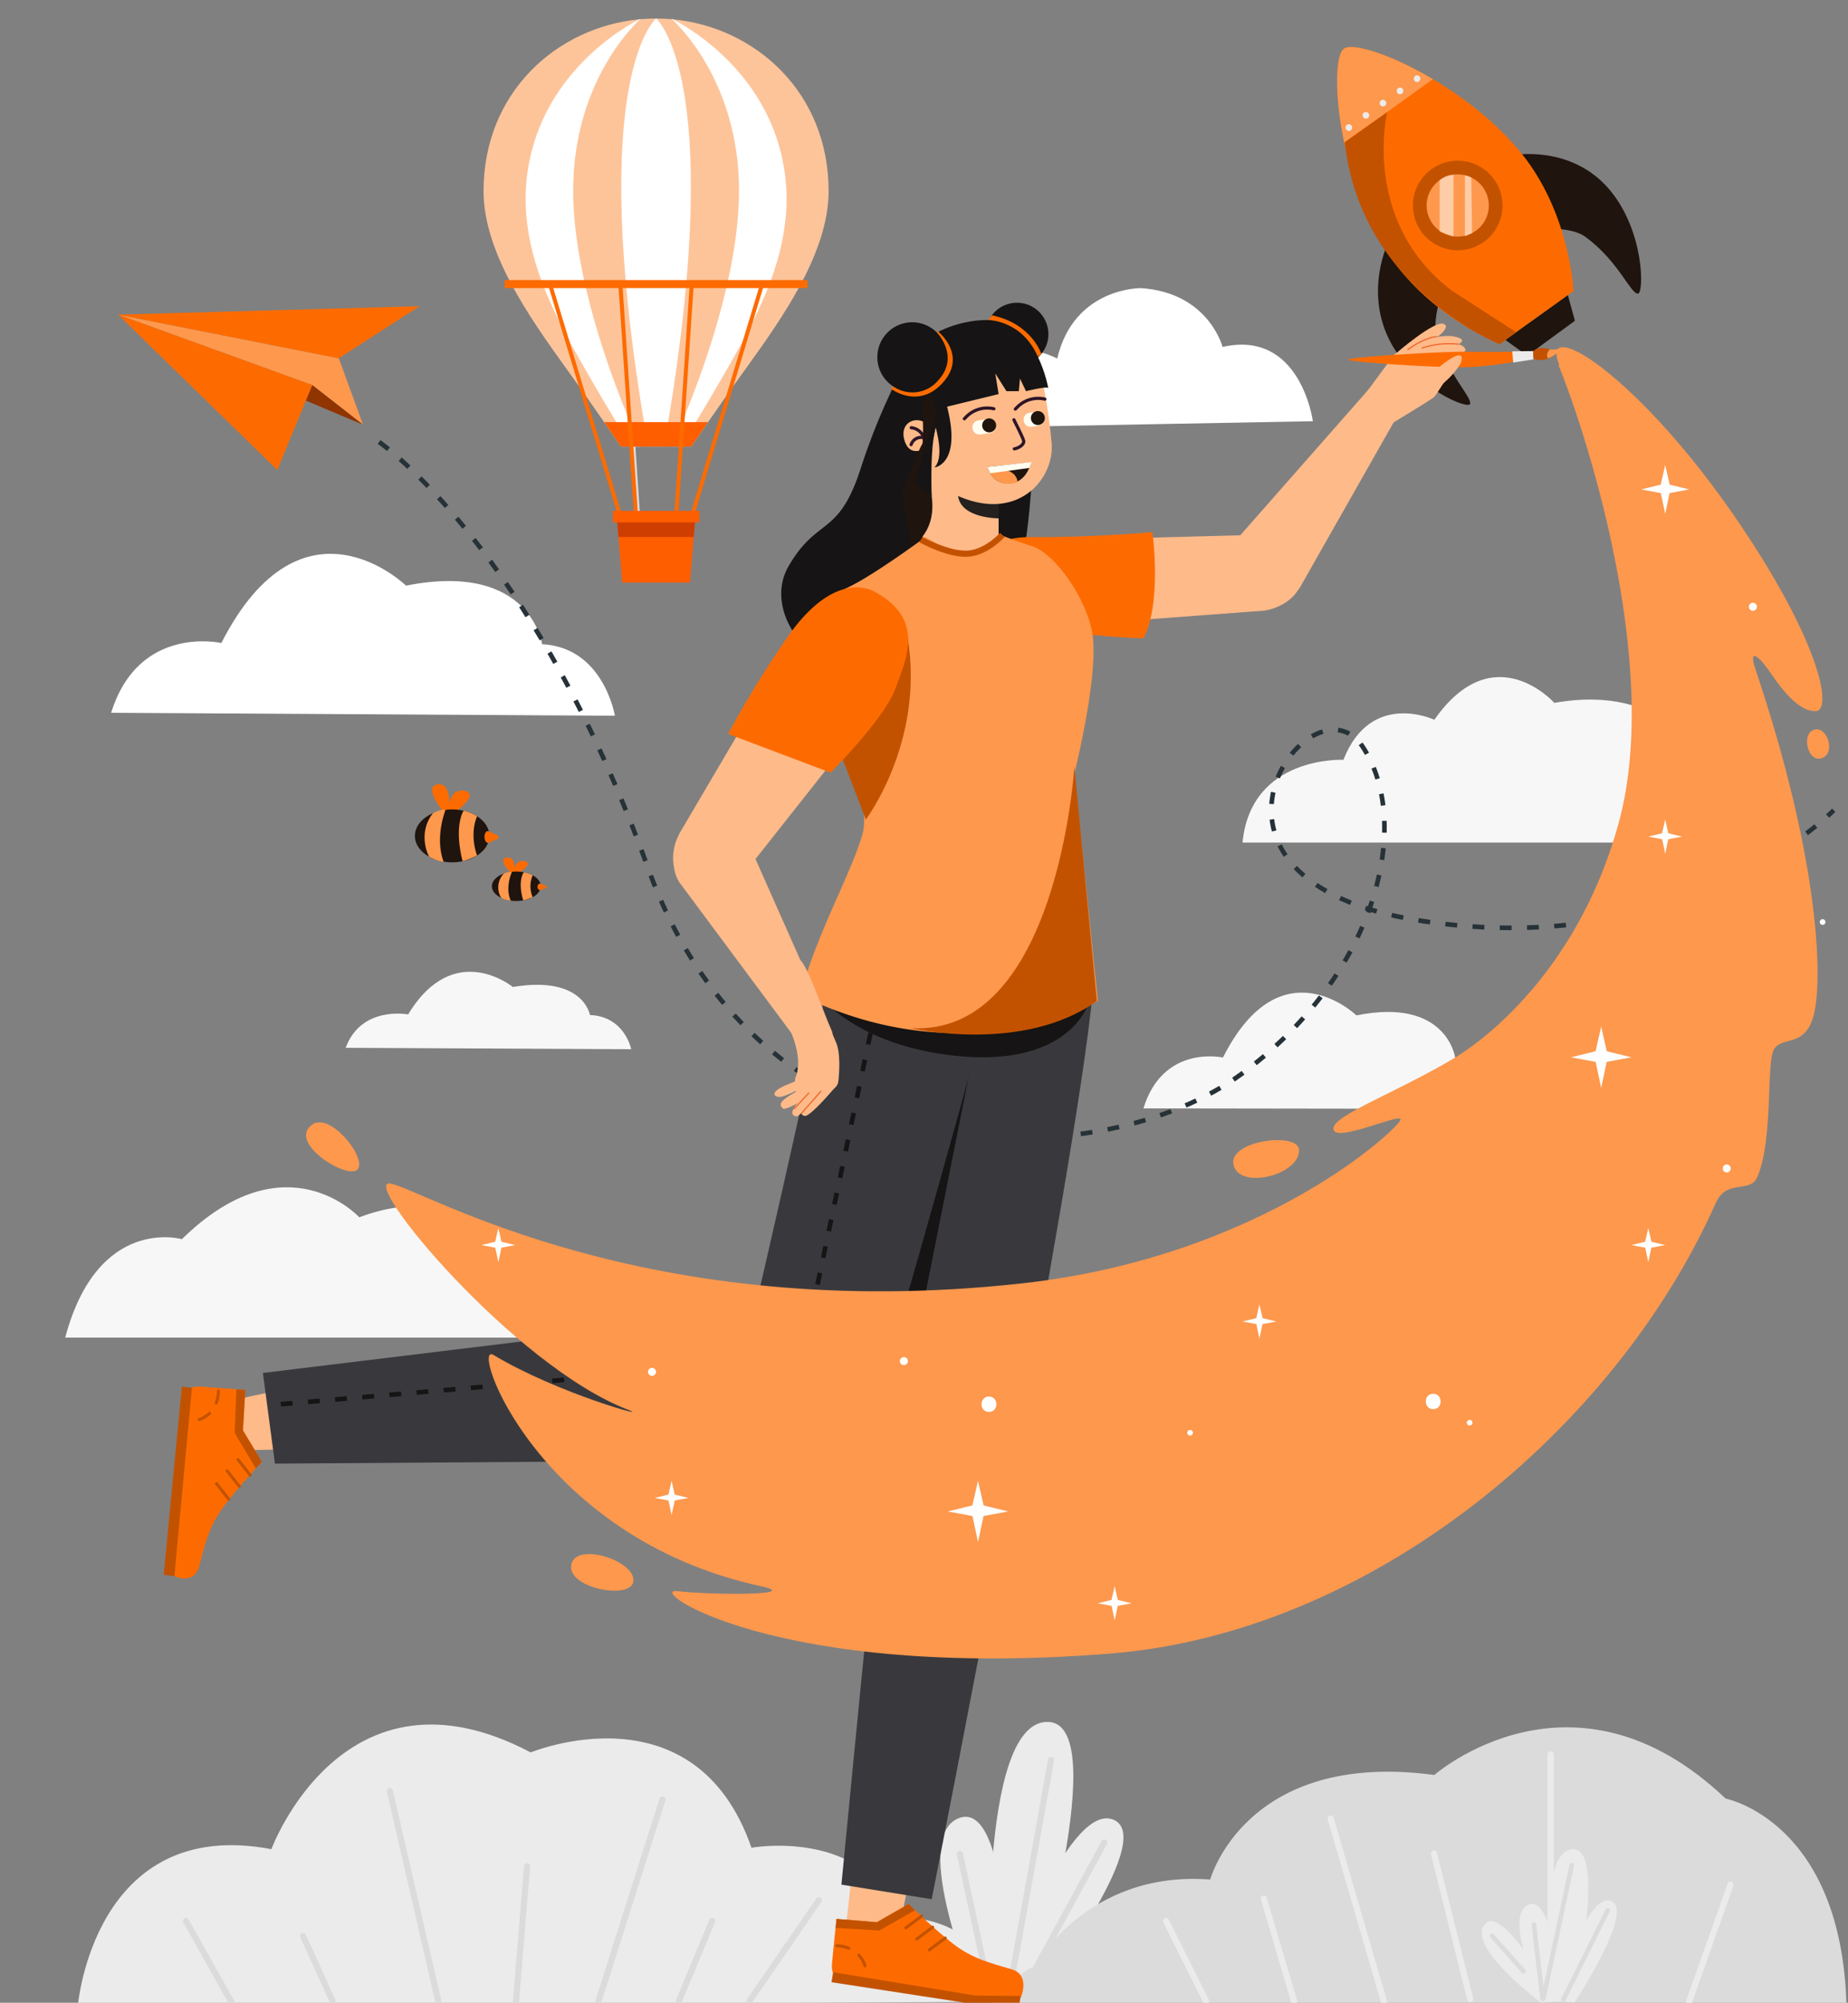
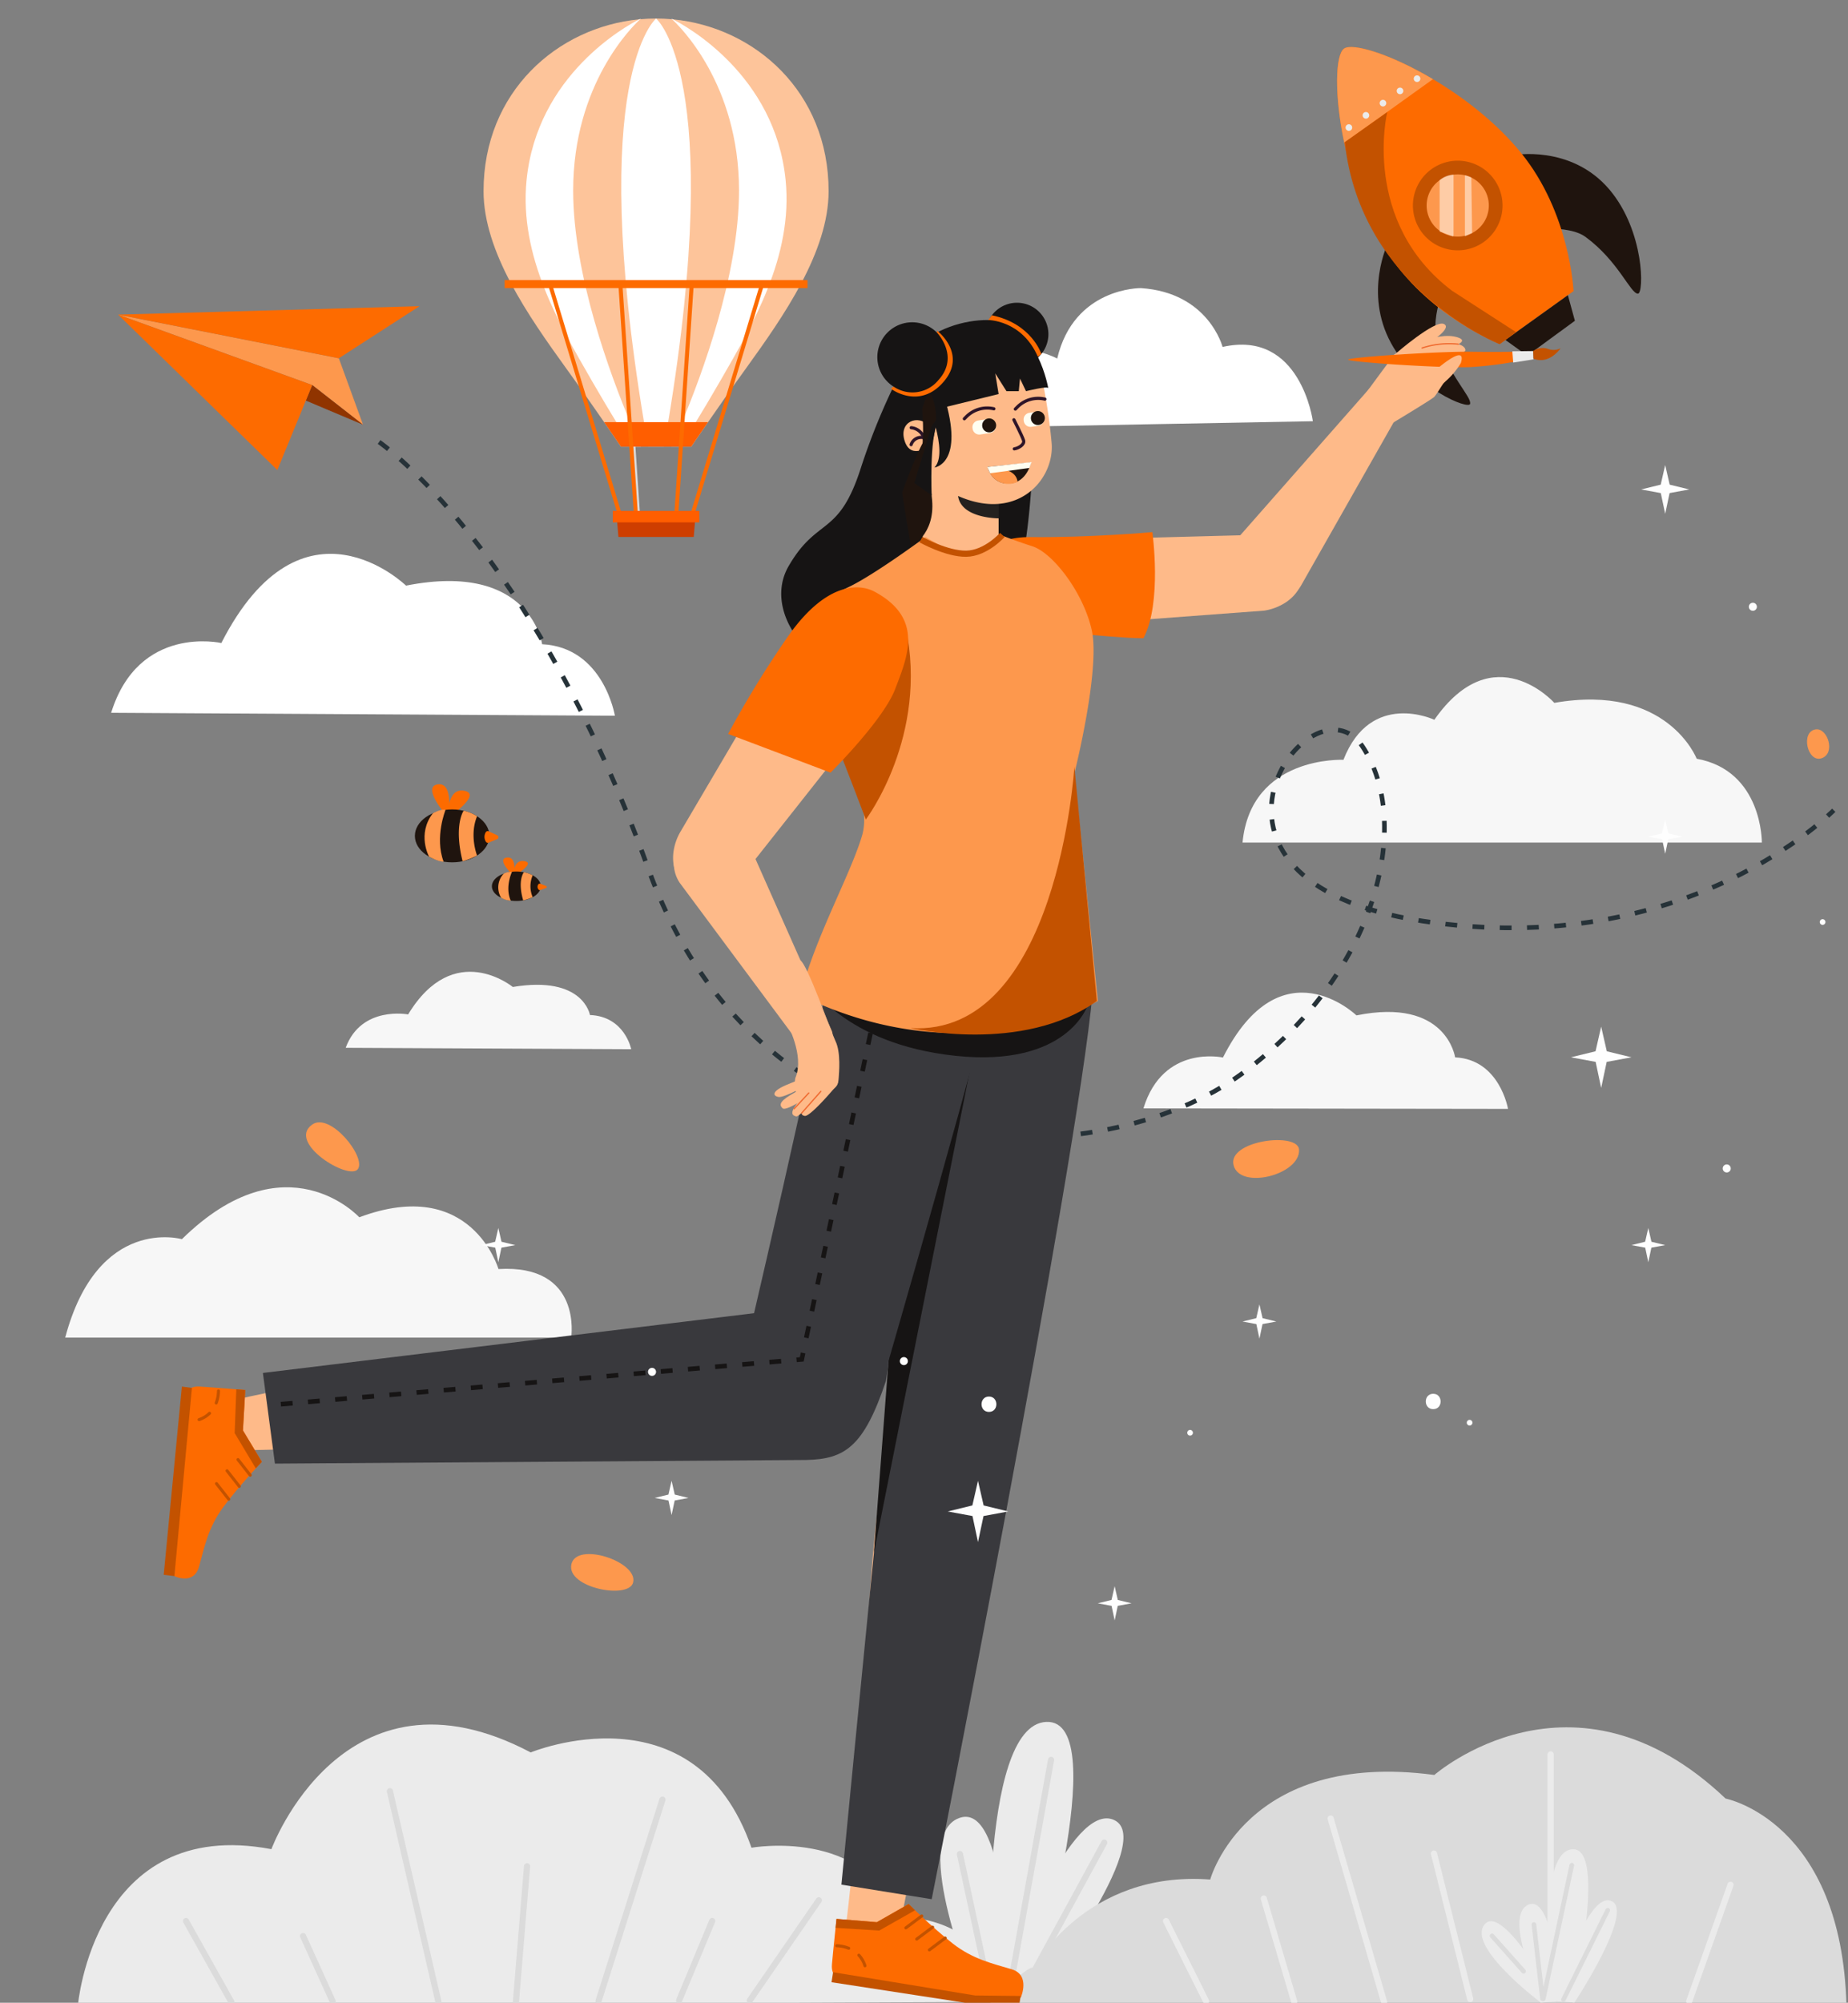
<svg xmlns="http://www.w3.org/2000/svg" width="599" height="649" viewBox="0 0 599 649">
  <rect x="0" y="0" width="599" height="649" fill="#808080" stroke="none" />
  <defs>
    <clipPath id="clip-path">
      <rect id="Rectangle_11219" data-name="Rectangle 11219" width="599" height="649" transform="translate(-13310 11551)" fill="#452727" />
    </clipPath>
    <clipPath id="clip-path-2">
      <rect id="Rectangle_9860" data-name="Rectangle 9860" width="594.096" height="650.248" fill="none" />
    </clipPath>
    <clipPath id="clip-path-5">
      <rect id="Rectangle_9849" data-name="Rectangle 9849" width="594.096" height="645.73" fill="none" />
    </clipPath>
    <clipPath id="clip-path-7">
      <rect id="Rectangle_9850" data-name="Rectangle 9850" width="4.51" height="19.966" fill="none" />
    </clipPath>
    <clipPath id="clip-path-8">
      <rect id="Rectangle_9851" data-name="Rectangle 9851" width="2.328" height="19.779" fill="none" />
    </clipPath>
  </defs>
  <g id="Mask_Group_12081" data-name="Mask Group 12081" transform="translate(13310 -11551)" clip-path="url(#clip-path)">
    <g id="Group_15988" data-name="Group 15988" transform="translate(-13295.048 11550.752)">
      <g id="Group_14818" data-name="Group 14818" clip-path="url(#clip-path-2)">
        <g id="Group_14805" data-name="Group 14805">
          <g id="Group_14804" data-name="Group 14804" clip-path="url(#clip-path-2)">
            <path id="Path_26289" data-name="Path 26289" d="M9.6,613.682s5.2-61.677,62.746-50.773c0,0,23.331-63.381,84.053-31.35,0,0,53.177-22,71.554,30.88,0,0,36.831-6.576,47.246,22.388,0,0,31.561-1.053,31.3,27.571Z" transform="translate(0.672 36.566)" fill="#ebebeb" />
            <path id="Path_26290" data-name="Path 26290" d="M282.321,608.34s-21.654-51.447-5.357-57.473,16.095,57.395,16.095,57.395Z" transform="translate(18.957 38.522)" fill="#ebebeb" />
            <path id="Path_26291" data-name="Path 26291" d="M286.046,610.3s-4.183-87.579,18.134-88.575-4.974,89.313-4.974,89.313l-7.251-.348Z" transform="translate(19.996 36.51)" fill="#ebebeb" />
            <path id="Path_26292" data-name="Path 26292" d="M292.4,598.352S311.868,544.9,325.809,551.5s-25.84,57.876-25.84,57.876l-8.1-3.376Z" transform="translate(20.425 38.555)" fill="#ebebeb" />
            <line id="Line_1720" data-name="Line 1720" x1="9.855" y1="45.767" transform="translate(296.188 601.039)" fill="none" stroke="#dbdbdb" stroke-linecap="round" stroke-miterlimit="10" stroke-width="2" />
            <line id="Line_1721" data-name="Line 1721" y1="76.652" x2="13.786" transform="translate(311.95 570.545)" fill="none" stroke="#dbdbdb" stroke-linecap="round" stroke-miterlimit="10" stroke-width="2" />
            <line id="Line_1722" data-name="Line 1722" y1="49.712" x2="27.099" transform="translate(315.881 597.34)" fill="none" stroke="#dbdbdb" stroke-linecap="round" stroke-miterlimit="10" stroke-width="2" />
            <path id="Path_26293" data-name="Path 26293" d="M300,601.352S316.84,569.62,357.3,572.688c0,0,11.472-42.063,72.651-33.885,0,0,44.93-39.379,94.4,7.646,0,0,37.691,7.245,39.19,67.261l-278.741.082s13.7-13.938,15.2-12.44" transform="translate(20.016 36.625)" fill="#dbdbdb" />
            <path id="Path_26294" data-name="Path 26294" d="M453.884,608.389s-13.253-27.444-4.724-31.265,10.469,30.991,10.469,30.991Z" transform="translate(31.232 40.367)" fill="#ebebeb" />
            <path id="Path_26295" data-name="Path 26295" d="M454.04,608.458s-24.16-18.092-18.235-25.319,23.312,24.981,23.312,24.981Z" transform="translate(30.432 40.734)" fill="#ebebeb" />
            <path id="Path_26296" data-name="Path 26296" d="M455.84,609.474s-5.066-47.931,6.847-49.179.221,49.17.221,49.17l-3.893.039Z" transform="translate(31.825 39.208)" fill="#ebebeb" />
            <path id="Path_26297" data-name="Path 26297" d="M458.959,602.745s8.695-29.947,16.37-26.763-11.963,32.9-11.963,32.9l-5.836-.421Z" transform="translate(32.018 40.291)" fill="#ebebeb" />
            <line id="Line_1723" data-name="Line 1723" x1="14.679" y1="26.177" transform="translate(45.33 622.758)" fill="none" stroke="#dbdbdb" stroke-linecap="round" stroke-miterlimit="10" stroke-width="2" />
            <line id="Line_1724" data-name="Line 1724" x1="15.684" y1="68.061" transform="translate(111.429 580.689)" fill="none" stroke="#dbdbdb" stroke-linecap="round" stroke-miterlimit="10" stroke-width="2" />
            <line id="Line_1725" data-name="Line 1725" y1="65.229" x2="20.697" transform="translate(179.069 583.414)" fill="none" stroke="#dbdbdb" stroke-linecap="round" stroke-miterlimit="10" stroke-width="2" />
            <line id="Line_1726" data-name="Line 1726" y1="32.455" x2="22.37" transform="translate(228.092 616.035)" fill="none" stroke="#dbdbdb" stroke-linecap="round" stroke-miterlimit="10" stroke-width="2" />
            <line id="Line_1727" data-name="Line 1727" x1="12.963" y1="25.952" transform="translate(363.002 622.758)" fill="none" stroke="#ebebeb" stroke-linecap="round" stroke-miterlimit="10" stroke-width="2" />
            <line id="Line_1728" data-name="Line 1728" y1="43.834" x2="3.595" transform="translate(152.287 605.024)" fill="none" stroke="#dbdbdb" stroke-linecap="round" stroke-miterlimit="10" stroke-width="2" />
            <line id="Line_1729" data-name="Line 1729" x1="9.572" y1="21.104" transform="translate(83.284 627.637)" fill="none" stroke="#dbdbdb" stroke-linecap="round" stroke-miterlimit="10" stroke-width="2" />
            <line id="Line_1730" data-name="Line 1730" y1="25.749" x2="10.722" transform="translate(205.171 622.758)" fill="none" stroke="#dbdbdb" stroke-linecap="round" stroke-miterlimit="10" stroke-width="2" />
            <line id="Line_1731" data-name="Line 1731" x1="17.312" y1="59.453" transform="translate(416.364 589.548)" fill="none" stroke="#ebebeb" stroke-linecap="round" stroke-miterlimit="10" stroke-width="2" />
            <line id="Line_1732" data-name="Line 1732" y1="79.171" transform="translate(487.665 568.762)" fill="none" stroke="#ebebeb" stroke-linecap="round" stroke-miterlimit="10" stroke-width="2" />
            <line id="Line_1733" data-name="Line 1733" y1="37.705" x2="13.372" transform="translate(532.595 611.016)" fill="none" stroke="#ebebeb" stroke-linecap="round" stroke-miterlimit="10" stroke-width="2" />
            <line id="Line_1734" data-name="Line 1734" x1="11.742" y1="47.148" transform="translate(449.845 600.893)" fill="none" stroke="#ebebeb" stroke-linecap="round" stroke-miterlimit="10" stroke-width="2" />
            <line id="Line_1735" data-name="Line 1735" x1="9.838" y1="33.379" transform="translate(394.691 615.469)" fill="none" stroke="#ebebeb" stroke-linecap="round" stroke-miterlimit="10" stroke-width="2" />
            <path id="Path_26298" data-name="Path 26298" d="M450.7,584.35l2.776,23.982a.145.145,0,0,0,.286.014l9.22-43.226" transform="translate(31.54 39.547)" fill="none" stroke="#dbdbdb" stroke-linecap="round" stroke-miterlimit="10" stroke-width="1.5" />
            <line id="Line_1736" data-name="Line 1736" x1="14.355" y2="28.954" transform="translate(491.81 619.275)" fill="none" stroke="#dbdbdb" stroke-linecap="round" stroke-miterlimit="10" stroke-width="1.5" />
            <line id="Line_1737" data-name="Line 1737" x2="10.208" y2="11.484" transform="translate(468.682 627.573)" fill="none" stroke="#dbdbdb" stroke-linecap="round" stroke-miterlimit="10" stroke-width="1.5" />
          </g>
        </g>
        <g id="Group_14807" data-name="Group 14807">
          <g id="Group_14806" data-name="Group 14806" clip-path="url(#clip-path-2)">
            <path id="Path_26299" data-name="Path 26299" d="M172.152,234.762s-3.632-22.174-23.588-23.172c0,0-3.675-27-44.112-18.989h0s-33.61-32.785-59.869,18.6c0,0-26.783-6.166-35.71,22.609Z" transform="translate(12.203 -2.577)" fill="#fff" />
            <path id="Path_26300" data-name="Path 26300" d="M530.764,258.917s.255-23.292-21.127-27.169c0,0-9.474-24.527-46.14-18.1,0,0-19.651-22.048-38.892,5.478,0,0-20.6-9.746-29.464,12.978,0,0-29.984-1.468-32.711,26.815Z" transform="translate(25.363 14.366)" fill="#f7f7f7" />
            <path id="Path_26301" data-name="Path 26301" d="M438.43,354.521s-2.7-16.037-17.145-16.694c0,0-2.748-19.529-31.987-13.6h0s-24.43-23.619-43.267,13.653c0,0-19.4-4.376-25.772,16.478Z" transform="translate(35.417 5.064)" fill="#f7f7f7" />
            <path id="Path_26302" data-name="Path 26302" d="M183.29,319.635s-2.059-10.606-13.369-11.082c0,0-2.083-12.915-25-9.082h0s-19.051-15.679-33.934,8.895c0,0-15.18-2.949-20.241,10.813Z" transform="translate(6.35 20.612)" fill="#f7f7f7" />
            <path id="Path_26303" data-name="Path 26303" d="M88,121.345l.508-1q-1.339-.677-2.7-1.339l-.492,1.013q1.353.656,2.685,1.33" transform="translate(5.971 8.328)" fill="#263238" />
            <path id="Path_26304" data-name="Path 26304" d="M93.348,109.66l7.842,21.532L84.731,118.339,21.806,95.518Z" transform="translate(1.526 6.684)" fill="#fd984d" />
            <path id="Path_26305" data-name="Path 26305" d="M78.64,121.862,97.211,129.7l-16.46-12.854Z" transform="translate(5.503 8.177)" fill="#903400" />
            <path id="Path_26306" data-name="Path 26306" d="M84.729,118.338,21.8,95.517l51.612,50.366Z" transform="translate(1.526 6.684)" fill="#fd6b00" />
            <path id="Path_26307" data-name="Path 26307" d="M93.348,109.843,119.5,92.96,21.806,95.7Z" transform="translate(1.526 6.505)" fill="#fd6b00" />
            <path id="Path_26308" data-name="Path 26308" d="M100.862,134.092s49.6,33.98,87.2,138.141,147.879,99.2,192.2,66.753,55.775-81.663,39.313-106.3-66.515,43.472,19.337,56.616,133.457-35.873,133.457-35.873" transform="translate(7.058 9.384)" fill="none" stroke="#263238" stroke-miterlimit="10" stroke-width="1.5" stroke-dasharray="3.83 5" />
            <path id="Path_26309" data-name="Path 26309" d="M270.146,130.886l125.722-2.343s-3.959-29.817-29.267-24.065c0,0-4.528-17.644-26.5-19.065,0,0-21.659-.3-27.1,22.823,0,0-19.1-10.3-26.243,7.942,0,0-18.579-2.119-16.607,14.708" transform="translate(14.726 8.199)" fill="#fff" />
            <path id="Path_26310" data-name="Path 26310" d="M22.968,408.519H169.787s3.731-23.838-23.573-22.212c0,0-8.739-30.4-45.111-16.774,0,0-23.764-26.027-57.5,7.091,0,0-27.261-7.834-37.825,31.9Z" transform="translate(0.404 25.18)" fill="#f7f7f7" />
            <path id="Path_26311" data-name="Path 26311" d="M291.206,162.243s-3.2,5.516-11.569,6.085a17.416,17.416,0,0,1-13.534-5.435" transform="translate(18.622 11.354)" fill="none" stroke="#c35200" stroke-miterlimit="10" stroke-width="2" />
            <path id="Path_26312" data-name="Path 26312" d="M278.308,127.71s1.842-4.73,9.458-3.257" transform="translate(19.476 8.689)" fill="none" stroke="#1f140e" stroke-linecap="round" stroke-miterlimit="10" stroke-width="1.027" />
            <path id="Path_26313" data-name="Path 26313" d="M265.708,137.425a2.546,2.546,0,1,1-2.547-2.547,2.546,2.546,0,0,1,2.547,2.547" transform="translate(18.238 9.439)" fill="#c35200" />
            <path id="Path_26314" data-name="Path 26314" d="M263.695,137a1.42,1.42,0,1,1-1.42-1.42,1.42,1.42,0,0,1,1.42,1.42" transform="translate(18.255 9.488)" fill="#fd984d" />
          </g>
        </g>
        <g id="Group_14809" data-name="Group 14809" transform="translate(0 -0.001)">
          <g id="Group_14808" data-name="Group 14808" clip-path="url(#clip-path-5)">
            <path id="Path_26315" data-name="Path 26315" d="M443.976,47.4c.381-.258,19.285-3.661,31.682,11.006,11.4,13.485,11.22,33.714,9.228,33.727-2.441.017-6.3-10.57-17.029-18.424-3.8-2.784-11.081-2.624-11.081-2.624Z" transform="translate(31.07 3.281)" fill="#1f140e" />
            <path id="Path_26316" data-name="Path 26316" d="M406.976,73.41c-.317.266-8.186,16.577.717,32.887,8.188,15,25.078,21.55,25.62,19.714.664-2.245-7.122-9.324-10.8-21.828-1.3-4.435.77-11.1.77-11.1Z" transform="translate(28.235 5.138)" fill="#1f140e" />
            <path id="Path_26317" data-name="Path 26317" d="M443.793,110.72l23.923-17.142s-1.069-25.325-17.121-44.945c-8.02-9.787-18.551-17.885-28.445-23.742C408.5,16.792,396.087,13.007,393.306,15s-3.186,14.966.085,30.5c2.375,11.241,6.657,23.819,13.346,34.557,13.419,21.507,37.057,30.66,37.057,30.66" transform="translate(27.368 1.014)" fill="#fd6b00" />
            <path id="Path_26318" data-name="Path 26318" d="M449.147,109.228l-7.084-5.083,20.256-14.515,2.269,8.293Z" transform="translate(30.936 6.273)" fill="#1f140e" />
            <path id="Path_26319" data-name="Path 26319" d="M416.766,71.883a14.525,14.525,0,1,0,3.346-20.268A14.524,14.524,0,0,0,416.766,71.883Z" transform="translate(28.975 3.423)" fill="#c35200" />
            <path id="Path_26320" data-name="Path 26320" d="M420.094,69a10.076,10.076,0,1,0,2.321-14.06A10.077,10.077,0,0,0,420.094,69h0" transform="translate(29.266 3.714)" fill="#fd984d" />
            <path id="Path_26321" data-name="Path 26321" d="M393.39,45.5,422.148,24.89c-13.648-8.1-26.063-11.883-28.842-9.89s-3.186,14.966.085,30.5" transform="translate(27.368 1.014)" fill="#fd984d" />
            <path id="Path_26322" data-name="Path 26322" d="M414.5,24.758a1.07,1.07,0,1,0,.246-1.493,1.069,1.069,0,0,0-.246,1.493" transform="translate(28.993 1.615)" fill="#ebebeb" />
            <path id="Path_26323" data-name="Path 26323" d="M409.338,28.459a1.07,1.07,0,1,0,.246-1.493,1.069,1.069,0,0,0-.246,1.493" transform="translate(28.632 1.874)" fill="#ebebeb" />
            <path id="Path_26324" data-name="Path 26324" d="M404.174,32.158a1.07,1.07,0,1,0,.246-1.493,1.069,1.069,0,0,0-.246,1.493" transform="translate(28.27 2.133)" fill="#ebebeb" />
            <path id="Path_26325" data-name="Path 26325" d="M399.011,35.858a1.07,1.07,0,1,0,.246-1.493,1.069,1.069,0,0,0-.246,1.493" transform="translate(27.909 2.392)" fill="#ebebeb" />
            <path id="Path_26326" data-name="Path 26326" d="M393.848,39.557a1.07,1.07,0,1,0,.247-1.494,1.069,1.069,0,0,0-.247,1.494" transform="translate(27.548 2.651)" fill="#ebebeb" />
          </g>
        </g>
        <g id="Group_14817" data-name="Group 14817">
          <g id="Group_14816" data-name="Group 14816" clip-path="url(#clip-path-2)">
            <g id="Group_14812" data-name="Group 14812" transform="translate(451.682 56.86)" opacity="0.5">
              <g id="Group_14811" data-name="Group 14811">
                <g id="Group_14810" data-name="Group 14810" clip-path="url(#clip-path-7)">
                  <path id="Path_26327" data-name="Path 26327" d="M422.14,54.935V71.4a.235.235,0,0,0,.155.221l4.037,1.468a.236.236,0,0,0,.317-.221V53.141a7.091,7.091,0,0,0-4.509,1.794" transform="translate(-422.14 -53.141)" fill="#fff" />
                </g>
              </g>
            </g>
            <g id="Group_14815" data-name="Group 14815" transform="translate(459.873 57.047)" opacity="0.5">
              <g id="Group_14814" data-name="Group 14814">
                <g id="Group_14813" data-name="Group 14813" clip-path="url(#clip-path-8)">
                  <path id="Path_26328" data-name="Path 26328" d="M429.8,53.316V73.095l2.328-1.055-.249-17.992a9.874,9.874,0,0,0-2.079-.732" transform="translate(-429.796 -53.316)" fill="#fff" />
                </g>
              </g>
            </g>
            <path id="Path_26329" data-name="Path 26329" d="M304.952,102.1A10.181,10.181,0,1,1,294.771,91.92,10.181,10.181,0,0,1,304.952,102.1" transform="translate(19.916 6.433)" fill="#161414" />
            <path id="Path_26330" data-name="Path 26330" d="M268.452,106.228a4.224,4.224,0,0,0-4.366,2.12,209.754,209.754,0,0,0-15.631,36.237c-7.206,22.435-14.084,15.557-23.419,31.77s9.733,42.205,47.771,39.444,31.113-103.9,31.113-103.9Z" transform="translate(15.584 7.43)" fill="#161414" />
            <path id="Path_26331" data-name="Path 26331" d="M242.441,603.572c-1.483,12.058,16.992,3.257,16.992,3.257s51.776-265.88,56.958-295.362c7.091-40.345-41.121-48.273-45.195,2.2-1.623,20.125-6.661,70.417-12.13,123.617-12.047,38.789-8.824,102.881-16.625,166.289" transform="translate(16.96 19.488)" fill="#feba89" />
            <path id="Path_26332" data-name="Path 26332" d="M57.445,442.218l.208-16.576s118.047-26.1,162.975-23.13c62.047-9.764,54.835,39.482,4.221,37.992s-167.4,1.714-167.4,1.714" transform="translate(4.02 28.078)" fill="#feba89" />
            <path id="Path_26333" data-name="Path 26333" d="M290.154,152.31v21.046s-1.214,6.393-9.72,6.393-14.91-10.656-14.91-10.656V142.986c0-8.259,24.63-14.52,24.63,9.324" transform="translate(18.581 9.488)" fill="#feba89" />
            <path id="Path_26334" data-name="Path 26334" d="M289.462,152.372v5.361s-12.84.083-13.254-7.827a67.035,67.035,0,0,1,13.254,2.466" transform="translate(19.329 10.49)" fill="#24211f" />
            <path id="Path_26335" data-name="Path 26335" d="M303.065,110.817a180.928,180.928,0,0,1,4.334,26.4c.859,12.406-12.853,27.465-34.707,14.684-5.4-3.088-6.028,5.115-6.828.406-.78-4.6.029-29.689-.844-35.5-.792-5.266,1.765-17.269,16.707-18.994,14.11-1.631,20.087,7.892,21.338,12.995" transform="translate(18.537 6.833)" fill="#feba89" />
            <path id="Path_26336" data-name="Path 26336" d="M293.307,136.791c1.371-.207,3.382-1.423,3.007-2.707s-3.144-6.721-3.144-6.721" transform="translate(20.516 8.913)" fill="none" stroke="#2e1528" stroke-linecap="round" stroke-miterlimit="10" stroke-width="1.027" />
            <path id="Path_26337" data-name="Path 26337" d="M283.154,132.15l3.19-.479a2.185,2.185,0,0,0,1.836-2.486l-.031-.21a2.185,2.185,0,0,0-2.486-1.835l-3.19.479a2.183,2.183,0,0,0-1.836,2.484l.031.21a2.185,2.185,0,0,0,2.486,1.836" transform="translate(19.637 8.896)" fill="#fffef1" />
            <path id="Path_26338" data-name="Path 26338" d="M283.6,129.614a2.261,2.261,0,1,0,1.822-2.627,2.261,2.261,0,0,0-1.822,2.627" transform="translate(19.844 8.884)" fill="#1f140e" />
            <path id="Path_26339" data-name="Path 26339" d="M298.656,129.811l2.251-.338a2.186,2.186,0,0,0,1.836-2.486l-.032-.21a2.183,2.183,0,0,0-2.484-1.835l-2.251.338a2.183,2.183,0,0,0-1.836,2.484l.031.21a2.185,2.185,0,0,0,2.486,1.836" transform="translate(20.722 8.742)" fill="#fffef1" />
            <path id="Path_26340" data-name="Path 26340" d="M298.354,127.392a2.261,2.261,0,1,0,1.822-2.627,2.261,2.261,0,0,0-1.822,2.627" transform="translate(20.876 8.729)" fill="#1f140e" />
            <path id="Path_26341" data-name="Path 26341" d="M422.074,103.907s8.262-.334,8.437,2.555c0,0,.339,1.609-8.407.85Z" transform="translate(29.537 7.271)" fill="#feba89" />
            <path id="Path_26342" data-name="Path 26342" d="M399.312,121.073s7.822-10.709,8.978-12.1a5.433,5.433,0,0,1,3.064-2.069c1.4-.521,11.134-2.7,12.311-2.991s3.158,1.714.359,3.265a2.683,2.683,0,0,1-.851,3.232s.874,1.747,1.564,3.384a1.927,1.927,0,0,1,.5,3.1c-.429.334-2.442,3.881-3.258,4.71s-13.387,8.384-13.387,8.384-4.071.816-9.284-8.915" transform="translate(27.944 7.269)" fill="#feba89" />
            <line id="Line_1738" data-name="Line 1738" y1="1.225" x2="4.563" transform="translate(442.436 115.512)" fill="none" stroke="#ef6a30" stroke-miterlimit="10" stroke-width="0.526" />
            <path id="Path_26343" data-name="Path 26343" d="M406.565,109.285a17.325,17.325,0,0,1,12.727-4.306l-2.3,1.844-9.912,3.5Z" transform="translate(28.452 7.344)" fill="#feba89" />
            <path id="Path_26344" data-name="Path 26344" d="M454.178,106.662s-9.787.271-19.934.107-39.458,1.773-39.8,2.543,30.659,2.855,39.738,2.421a117.328,117.328,0,0,0,19.958-2.937Z" transform="translate(27.603 7.464)" fill="#fd6b00" />
            <path id="Path_26345" data-name="Path 26345" d="M450.909,106.551l-6.749.093.293,3.64,6.568-1.043Z" transform="translate(31.082 7.456)" fill="#ebebeb" />
            <path id="Path_26346" data-name="Path 26346" d="M450.467,106.616a5.293,5.293,0,0,1,4.813-.7,5.1,5.1,0,0,0,4.081-.193s-3.606,5.395-8.779,3.37Z" transform="translate(31.524 7.392)" fill="#c35200" />
-             <path id="Path_26347" data-name="Path 26347" d="M459.3,105.608c-.371-.09-1.768.806-3.2.489-1.346-.3-2.171,3.542-.47,2.663,1.933-1,4.349-2.992,3.668-3.153" transform="translate(31.818 7.39)" fill="#fd984d" />
            <path id="Path_26348" data-name="Path 26348" d="M429.2,110.335a24.693,24.693,0,0,1-6.309,7.025l-3.283-3.513s11.816-10.778,9.591-3.513" transform="translate(29.364 7.545)" fill="#feba89" />
            <path id="Path_26349" data-name="Path 26349" d="M267.566,135.848l-.595-8.912,23.687-5.789-1.089-6.7,3.63,5.76h4l.385-4.081,1.951,4.081s7.059-1.748,7.208-.972-3.337-21.03-18.074-22.014-40.4,10.247-26.236,37.794" transform="translate(18.077 6.799)" fill="#161414" />
            <path id="Path_26350" data-name="Path 26350" d="M268.727,135.476s-6.468,5.255-8.6-1.178,4.5-8.8,7.779-4.995.819,6.173.819,6.173" transform="translate(18.175 8.921)" fill="#feba89" />
            <path id="Path_26351" data-name="Path 26351" d="M266.448,134.6a4.869,4.869,0,0,0-4.387-4.829" transform="translate(18.339 9.081)" fill="none" stroke="#2e1528" stroke-linecap="round" stroke-miterlimit="10" stroke-width="1.027" />
            <path id="Path_26352" data-name="Path 26352" d="M266.157,132.8a3.445,3.445,0,0,0-4.13,2.256" transform="translate(18.337 9.287)" fill="none" stroke="#2e1528" stroke-linecap="round" stroke-miterlimit="10" stroke-width="1.027" />
            <path id="Path_26353" data-name="Path 26353" d="M274.4,109.139a11.3,11.3,0,1,1-11.3-11.3,11.3,11.3,0,0,1,11.3,11.3" transform="translate(17.622 6.847)" fill="#161414" />
            <path id="Path_26354" data-name="Path 26354" d="M403.961,117.775,361.3,166.25a12.485,12.485,0,0,0,.615,17c5.778,5.776,15.669,5.5,19.805-1.546l31.9-56.211Z" transform="translate(25.071 8.242)" fill="#feba89" />
            <path id="Path_26355" data-name="Path 26355" d="M325.224,163.4l46.655-1.24a12.446,12.446,0,0,1,11.254,6.738c3,5.81,1.425,11.377-3.76,15.025a17.591,17.591,0,0,1-7.3,2.858l-47.51,3.545Z" transform="translate(22.713 11.348)" fill="#feba89" />
            <path id="Path_26356" data-name="Path 26356" d="M301.682,192.755s21.833,2.868,34.28,3.029c6.113-11.547,2.886-34.385,2.886-34.385s-20.354,1.8-39.365,1.6c-25.846-.28-21.895,27.146,2.2,29.76" transform="translate(19.719 11.295)" fill="#fd6b00" />
            <path id="Path_26357" data-name="Path 26357" d="M270.181,597.316,240.918,592.6s26.4-273.538,31.492-305.283c6.963-43.438,53.543-24.566,49.912,16.323-4.9,55.13-52.141,293.678-52.141,293.678" transform="translate(16.86 18.371)" fill="#39393d" />
            <path id="Path_26358" data-name="Path 26358" d="M250.755,481.167l9.78-128.346,22.471-33.695Z" transform="translate(17.548 22.333)" fill="#161414" />
            <path id="Path_26359" data-name="Path 26359" d="M253.912,438.864l-43.938-10.23S237.241,312.9,242.33,281.162c6.963-43.438,64.5-34.842,50.766,17.788s-39.185,139.914-39.185,139.914" transform="translate(14.694 17.73)" fill="#39393d" />
            <path id="Path_26360" data-name="Path 26360" d="M321.415,305.237s-6.475,20.131-42.789,16.317S230.9,297.773,230.9,297.773Z" transform="translate(16.158 20.838)" fill="#161414" />
            <path id="Path_26361" data-name="Path 26361" d="M324.923,313.277s-42.49,24.63-96.441-1.9c4.819-18.855,16.325-39.184,20.019-51.773,1.967-6.7-1.044-15.182-1.044-15.182s-9.225-34.034-13.022-45.243.99-15.922,9.537-19.97,25.086-16.312,25.086-16.312l6.174,3.648a12.925,12.925,0,0,0,15.425-1.709l2.755-2.588s3.808,1.57,10.357,3.7,16.386,14.891,19.138,27.018c2.907,12.812-5.6,46.533-5.6,46.533Z" transform="translate(15.989 11.354)" fill="#fd984d" />
            <path id="Path_26362" data-name="Path 26362" d="M239.852,320.956a3.3,3.3,0,0,0,1.449-4.244L214.855,257.17a12.485,12.485,0,0,0-15.592-6.8c-7.707,2.711-11.737,11.748-7.174,18.526l40.054,53.879Z" transform="translate(13.308 17.471)" fill="#feba89" />
            <path id="Path_26363" data-name="Path 26363" d="M240.431,233.6l-28.937,36.619a12.445,12.445,0,0,1-12.383,4.325c-6.381-1.42-9.649-6.193-9.128-12.512a17.594,17.594,0,0,1,2.481-7.434L216.892,213.1Z" transform="translate(13.291 14.913)" fill="#feba89" />
            <path id="Path_26364" data-name="Path 26364" d="M228.643,289.793c2.217.732,10.281,23.762,11.479,26.164,1.861,3.737,1.168,10.552,1.081,11.906-.133,2.042-.441,2.706-1.773,3.749-13.541,10.614-12.748-2.54-12.24-3.751,2.993-7.143-2.819-17.7-2.819-17.7l12.422-2.136" transform="translate(15.702 21.589)" fill="#feba89" />
            <path id="Path_26365" data-name="Path 26365" d="M240.619,327.567a2.546,2.546,0,0,1-.646,1.878c-2.035,2.43-8.606,9.958-10.139,9.575-1.8-.448-1.57-1.4,5.48-9.065,4.7-5.11,5.188-3.532,5.3-2.388" transform="translate(16.018 22.842)" fill="#feba89" />
            <path id="Path_26366" data-name="Path 26366" d="M235.6,330.6s-7.063,8.832-8.312,8.5-3.3-1.106,4.125-8.307,4.187-.191,4.187-.191" transform="translate(15.819 22.922)" fill="#feba89" />
            <path id="Path_26367" data-name="Path 26367" d="M234.558,330.481s-10,7.2-11.409,5.941-.6-2.57,3.793-5.035,10-5.272,7.616-.905" transform="translate(15.572 22.967)" fill="#feba89" />
            <path id="Path_26368" data-name="Path 26368" d="M232.25,328.4s-8.3,4.843-10.325,4.48-2.235-2.015,3.445-4.244,7.584-3.827,6.88-.236" transform="translate(15.439 22.833)" fill="#feba89" />
            <line id="Line_1739" data-name="Line 1739" y1="5.124" x2="4.749" transform="translate(242.449 354.439)" fill="none" stroke="#ef6a30" stroke-linecap="round" stroke-miterlimit="10" stroke-width="0.406" />
            <line id="Line_1740" data-name="Line 1740" y1="7.005" x2="6.187" transform="translate(244.921 353.913)" fill="none" stroke="#ef6a30" stroke-linecap="round" stroke-miterlimit="10" stroke-width="0.406" />
            <path id="Path_26369" data-name="Path 26369" d="M314.968,232.446s-5.327,87.581-53.107,84.7c0,0,36.295,8.489,60.4-8.781Z" transform="translate(18.325 16.267)" fill="#c35200" />
            <path id="Path_26370" data-name="Path 26370" d="M248.9,252.519s20.5-27.092,12.893-62.51l-21.856,39.239,4.567,11.77Z" transform="translate(16.791 13.297)" fill="#c35200" />
            <path id="Path_26371" data-name="Path 26371" d="M206.6,225.617l33.2,12.541s17.119-16.99,20.954-27.109,9.57-22.763-6.65-31.511c-5.186-2.8-16.106-3.1-28.623,15.227A326.68,326.68,0,0,0,206.6,225.617" transform="translate(14.458 12.465)" fill="#fd6b00" />
            <path id="Path_26372" data-name="Path 26372" d="M267.614,419.913l.821-5.288c-.211-13.456-30.272-18.277-43.631-16.653L65.665,417.326l3.9,29.383,172.188-1.179c12.45-.282,18.667-4.114,25.861-25.616" transform="translate(4.595 27.829)" fill="#39393d" />
            <path id="Path_26373" data-name="Path 26373" d="M278.159,127.288l.629-.639a9.516,9.516,0,0,1,8.943-2.592" transform="translate(19.466 8.664)" fill="none" stroke="#2e1528" stroke-linecap="round" stroke-miterlimit="10" stroke-width="1.027" />
            <path id="Path_26374" data-name="Path 26374" d="M293.61,124.353l.629-.639a9.518,9.518,0,0,1,8.944-2.591" transform="translate(20.547 8.459)" fill="none" stroke="#2e1528" stroke-linecap="round" stroke-miterlimit="10" stroke-width="1.027" />
            <path id="Path_26375" data-name="Path 26375" d="M285.177,141.756l14.111-1.464s-1.285,6.534-7.051,6.836-7.06-5.372-7.06-5.372" transform="translate(19.957 9.818)" fill="#1f140e" />
            <path id="Path_26376" data-name="Path 26376" d="M288.9,142.251s5.408.006,5.972,4.185a6.86,6.86,0,0,1-8.926-2.779Z" transform="translate(20.011 9.955)" fill="#fd984d" />
            <path id="Path_26377" data-name="Path 26377" d="M286.009,143.8l12.757-1.719.711-1.912-14.392,1.609Z" transform="translate(19.95 9.809)" fill="#fffef1" />
            <path id="Path_26378" data-name="Path 26378" d="M265,163.748s8.323,4.687,14.711,4.58,11.676-6.085,11.676-6.085" transform="translate(18.545 11.354)" fill="none" stroke="#c35200" stroke-miterlimit="10" stroke-width="2" />
            <path id="Path_26379" data-name="Path 26379" d="M122.118,248.569s-8.881-9.926-3.4-10.773,3.4,10.773,3.4,10.773" transform="translate(8.183 16.638)" fill="#fd6b00" />
            <path id="Path_26380" data-name="Path 26380" d="M121.78,248.437s-.653-9.832,5.273-8.7-5.273,8.7-5.273,8.7" transform="translate(8.521 16.77)" fill="#fd6b00" />
            <path id="Path_26381" data-name="Path 26381" d="M135.855,253.948c0,4.735-5.406,8.574-12.073,8.574s-12.074-3.839-12.074-8.574,5.406-8.574,12.074-8.574,12.073,3.839,12.073,8.574" transform="translate(7.817 17.171)" fill="#1f140e" />
            <path id="Path_26382" data-name="Path 26382" d="M116.1,260.668s-4.008-7.259,1.234-14.056c0,0,2.692-1.525,4.108-1.1,0,0-3.606,8.88-.625,16.783,0,0-1.5.139-4.716-1.622" transform="translate(8.022 17.176)" fill="#fd984d" />
            <path id="Path_26383" data-name="Path 26383" d="M126.581,245.765s-3.27,4.6-.335,16.384a26.569,26.569,0,0,0,4.689-1.865s-2.573-6.468,0-12.729a13.618,13.618,0,0,0-4.354-1.79" transform="translate(8.749 17.199)" fill="#fd984d" />
            <path id="Path_26384" data-name="Path 26384" d="M134.167,252.01l2.753,1.276a.684.684,0,0,1-.022,1.251l-2.717,1.141a.739.739,0,0,1-.929-.3,2.923,2.923,0,0,1-.029-3.1.749.749,0,0,1,.944-.266" transform="translate(9.292 17.631)" fill="#fd6b00" />
            <path id="Path_26385" data-name="Path 26385" d="M141.865,265.959s-5.829-5.529-2.234-6,2.234,6,2.234,6" transform="translate(9.689 18.19)" fill="#fd6b00" />
            <path id="Path_26386" data-name="Path 26386" d="M141.643,265.885s-.429-5.476,3.46-4.848-3.46,4.848-3.46,4.848" transform="translate(9.911 18.264)" fill="#fd6b00" />
            <path id="Path_26387" data-name="Path 26387" d="M150.882,268.955c0,2.638-3.548,4.775-7.924,4.775s-7.925-2.138-7.925-4.775,3.548-4.775,7.925-4.775,7.924,2.138,7.924,4.775" transform="translate(9.45 18.487)" fill="#1f140e" />
            <path id="Path_26388" data-name="Path 26388" d="M137.912,272.7a6.513,6.513,0,0,1,.81-7.829,5.646,5.646,0,0,1,2.7-.615s-2.367,4.947-.41,9.348a7.177,7.177,0,0,1-3.1-.9" transform="translate(9.584 18.49)" fill="#fd984d" />
            <path id="Path_26389" data-name="Path 26389" d="M144.794,264.4s-2.146,2.561-.219,9.125a19.418,19.418,0,0,0,3.077-1.039,8.977,8.977,0,0,1,0-7.089,9.811,9.811,0,0,0-2.858-1" transform="translate(10.061 18.503)" fill="#fd984d" />
            <path id="Path_26390" data-name="Path 26390" d="M149.773,267.876l1.807.71a.361.361,0,0,1-.015.7l-1.784.636a.529.529,0,0,1-.609-.168,1.422,1.422,0,0,1-.019-1.726.543.543,0,0,1,.62-.149" transform="translate(10.418 18.743)" fill="#fd6b00" />
            <path id="Path_26391" data-name="Path 26391" d="M407.165,34.2s-8.56,35.5,21.02,57.888l20.783,13.424-5.356,3.877s-45.09-17.77-50.2-65.473Z" transform="translate(27.531 2.393)" fill="#c35200" />
            <path id="Path_26392" data-name="Path 26392" d="M266.441,120.927s7.7,17.475,2.847,22.416c0,0,9.982-1.133,3.1-23.224Z" transform="translate(18.646 8.406)" fill="#161414" />
            <path id="Path_26393" data-name="Path 26393" d="M262.037,168.109s7.962-3.735,6.993-15.06-2.754-9.535-1.763-18.062-7.827,14.833-7.9,15.491,2.672,16.847,2.672,16.847" transform="translate(18.15 9.316)" fill="#1f140e" />
            <path id="Path_26394" data-name="Path 26394" d="M266.671,144.708a86.32,86.32,0,0,1,2.176-9.605c1.778-6.612,1.367-10.762,0-14.438s-3.317,3.821-3.317,3.821,1.316,13.221-1.558,18.891,2.7,1.332,2.7,1.332" transform="translate(18.415 8.373)" fill="#1f140e" />
            <path id="Path_26395" data-name="Path 26395" d="M268.627,151.97s-.781-18.339,2.009-23.92-2.11,1.678-2.11,1.678L263,147.969Z" transform="translate(18.405 8.813)" fill="#161414" />
            <path id="Path_26396" data-name="Path 26396" d="M262.517,313.079l-22.3,105.768L67.231,433.733" transform="translate(4.705 21.909)" fill="none" stroke="#161414" stroke-miterlimit="10" stroke-width="1.5" stroke-dasharray="3.83 5" />
-             <path id="Path_26397" data-name="Path 26397" d="M483.027,111.243c7.811,18.991,33.691,96.006,19.556,148.052-12.324,45.381-40.948,69.121-53.945,76.8-19.11,11.3-39.41,18.476-38.584,22.769s20.85-5,21.762-3.339-43.592,44.49-122.711,53.229C186.805,422.261,114.99,378.3,104.423,376.4s39.894,59.076,76.951,73.294c8.522,3.269-22.517-5.121-43.575-17.738-7.918-4.742,13.871,59.142,86.657,74.934,14,3.039-16.231,2.86-27.027,1.6s31.15,28.926,140.179,20.237c84.832-6.761,163.874-72.948,196.334-145.945,3.652-8.214,11.188-2.848,13.589-8.652,5.136-12.391,2.762-36.379,5.273-41.112s10.73,0,13.24-12.557,1.142-50.232-19.176-110.652c-2.407-7.161.914-4.738,5.251,1.66s9.477,12.083,14.327,11.848,2.272-17.995-18.208-50.706c-35.154-56.153-72.1-78.823-65-61.576" transform="translate(7.208 7.374)" fill="#fd984d" />
            <path id="Path_26398" data-name="Path 26398" d="M273.131,458.639l8.014,1.482,1.79,8.446,1.791-8.446,8.012-1.486-7.979-1.949-1.825-7.979-1.825,7.979Z" transform="translate(19.114 31.401)" fill="#fefefe" />
            <path id="Path_26399" data-name="Path 26399" d="M461.911,321.095l8.014,1.482,1.79,8.446,1.79-8.446,8.014-1.486-7.979-1.95-1.825-7.979-1.825,7.979Z" transform="translate(32.325 21.775)" fill="#fefefe" />
            <path id="Path_26400" data-name="Path 26400" d="M483.182,148.983l6.375,1.179,1.425,6.721,1.424-6.721,6.376-1.182-6.348-1.551-1.452-6.348-1.453,6.348Z" transform="translate(33.813 9.873)" fill="#fefefe" />
            <path id="Path_26401" data-name="Path 26401" d="M131.87,377.689l4.479.827,1,4.722,1-4.722,4.479-.83-4.461-1.089-1.02-4.461-1.02,4.461Z" transform="translate(9.228 26.042)" fill="#fefefe" />
            <path id="Path_26402" data-name="Path 26402" d="M362.43,400.831l4.479.827,1,4.722,1-4.722,4.478-.83-4.459-1.088-1.02-4.461-1.021,4.461Z" transform="translate(25.363 27.662)" fill="#fefefe" />
            <path id="Path_26403" data-name="Path 26403" d="M184.355,454.258l4.479.827,1,4.722,1-4.722,4.478-.83-4.459-1.089-1.02-4.46-1.021,4.46Z" transform="translate(12.901 31.401)" fill="#fefefe" />
            <path id="Path_26404" data-name="Path 26404" d="M318.575,486.17l4.479.827,1,4.722,1-4.722,4.479-.83-4.461-1.088-1.02-4.461-1.021,4.461Z" transform="translate(22.294 33.634)" fill="#fefefe" />
            <path id="Path_26405" data-name="Path 26405" d="M480.23,377.689l4.479.827,1,4.722,1-4.722,4.478-.83-4.459-1.089-1.02-4.461-1.02,4.461Z" transform="translate(33.607 26.042)" fill="#fefefe" />
            <path id="Path_26406" data-name="Path 26406" d="M485.351,253.982l4.479.827,1,4.722,1-4.722,4.478-.83-4.459-1.088-1.02-4.46-1.021,4.46Z" transform="translate(33.965 17.385)" fill="#fefefe" />
            <path id="Path_26407" data-name="Path 26407" d="M259.89,411.24a1.3,1.3,0,1,1-1.262,1.262,1.3,1.3,0,0,1,1.262-1.262" transform="translate(18.099 28.779)" fill="#fefefe" />
            <path id="Path_26408" data-name="Path 26408" d="M517.078,182.785a1.3,1.3,0,1,1-1.262,1.262,1.3,1.3,0,0,1,1.262-1.262" transform="translate(36.097 12.791)" fill="#fefefe" />
            <path id="Path_26409" data-name="Path 26409" d="M183.594,414.5a1.3,1.3,0,1,1-1.262,1.262,1.3,1.3,0,0,1,1.262-1.262" transform="translate(12.76 29.007)" fill="#fefefe" />
            <path id="Path_26410" data-name="Path 26410" d="M509.162,352.894a1.3,1.3,0,1,1-1.262,1.261,1.3,1.3,0,0,1,1.262-1.261" transform="translate(35.543 24.696)" fill="#fefefe" />
            <path id="Path_26411" data-name="Path 26411" d="M538.186,278.619a.919.919,0,1,1-.887.887.919.919,0,0,1,.887-.887" transform="translate(37.6 19.498)" fill="#fefefe" />
            <path id="Path_26412" data-name="Path 26412" d="M346.572,433.3a.919.919,0,1,1-.887.887.919.919,0,0,1,.887-.887" transform="translate(24.191 30.322)" fill="#fefefe" />
            <path id="Path_26413" data-name="Path 26413" d="M431.248,430.245a.919.919,0,1,1-.887.887.919.919,0,0,1,.887-.887" transform="translate(30.117 30.109)" fill="#fefefe" />
            <path id="Path_26414" data-name="Path 26414" d="M285.772,423.189c3.2,0,3.21,4.979,0,4.979s-3.21-4.979,0-4.979" transform="translate(19.83 29.615)" fill="#fefefe" />
            <path id="Path_26415" data-name="Path 26415" d="M420.353,422.352c3.2,0,3.21,4.979,0,4.979s-3.21-4.979,0-4.979" transform="translate(29.248 29.556)" fill="#fefefe" />
            <path id="Path_26416" data-name="Path 26416" d="M380.961,348.688c-.2-5.983-23.318-3.037-21.231,4.987s21.507,3.145,21.231-4.987" transform="translate(25.165 24.18)" fill="#fd984d" />
            <path id="Path_26417" data-name="Path 26417" d="M179.134,480.105c-1.419,5.611-21.628,1.712-20.021-5.856s21.727-.892,20.021,5.856" transform="translate(11.128 32.953)" fill="#fd984d" />
            <path id="Path_26418" data-name="Path 26418" d="M536.289,221.132c3.858-.5,6.505,7.811,1.87,9.352s-6.912-8.7-1.87-9.352" transform="translate(37.33 15.473)" fill="#fd984d" />
            <path id="Path_26419" data-name="Path 26419" d="M95.5,355.337c-2.909,3.771-23.121-8.62-14.749-14.486,5.853-4.1,17.663,10.71,14.749,14.486" transform="translate(5.51 23.803)" fill="#fd984d" />
            <path id="Path_26420" data-name="Path 26420" d="M42.158,425.256,38.85,481.59s6.289,3.1,8.011-3.131,2.917-12.618,7.9-19.321S67.2,444.55,67.2,444.55l-6.128-10.171.755-13.091s-10.615-.872-14.775-1.123-4.743,2.532-4.9,5.092" transform="translate(2.719 29.402)" fill="#fd6b00" />
            <path id="Path_26421" data-name="Path 26421" d="M39.076,481.588l-3.458-.418,5.89-61,3.256.428Z" transform="translate(2.493 29.403)" fill="#c35200" />
            <line id="Line_1741" data-name="Line 1741" x1="3.97" y1="5.057" transform="translate(58.639 476.843)" fill="none" stroke="#c35200" stroke-linecap="round" stroke-miterlimit="10" stroke-width="0.978" />
            <line id="Line_1742" data-name="Line 1742" x1="3.97" y1="5.057" transform="translate(55.224 481.017)" fill="none" stroke="#c35200" stroke-linecap="round" stroke-miterlimit="10" stroke-width="0.978" />
            <line id="Line_1743" data-name="Line 1743" x1="3.97" y1="5.057" transform="translate(62.185 473.23)" fill="none" stroke="#c35200" stroke-linecap="round" stroke-miterlimit="10" stroke-width="0.978" />
            <path id="Path_26422" data-name="Path 26422" d="M52.868,421.483s.364,9.489-10.077,10.008" transform="translate(2.995 29.496)" fill="none" stroke="#c35200" stroke-linecap="round" stroke-miterlimit="10" stroke-width="0.978" stroke-dasharray="4 4" />
            <path id="Path_26423" data-name="Path 26423" d="M60.552,421.228l-2.906-.235-.531,14.188,6.845,11.434,1.964-2.125L59.8,434.32Z" transform="translate(3.997 29.461)" fill="#c35200" />
            <path id="Path_26424" data-name="Path 26424" d="M408.9,107.911S421.431,97.033,424.4,98.34s-4.48,5.951-4.48,5.951Z" transform="translate(28.615 6.874)" fill="#feba89" />
            <path id="Path_26425" data-name="Path 26425" d="M409.468,107.5s10.543-6.569,18.069-5.38c0,0,4.984.775,1.559,2.527,0,0-12.291.149-19.628,2.853" transform="translate(28.655 7.136)" fill="#feba89" />
            <path id="Path_26426" data-name="Path 26426" d="M428.58,104.484a28.039,28.039,0,0,0-11.747,1.233" transform="translate(29.17 7.3)" fill="none" stroke="#ef6a30" stroke-linecap="round" stroke-miterlimit="10" stroke-width="0.406" />
-             <path id="Path_26427" data-name="Path 26427" d="M421.881,102.17s-3.515.047-9.368,4.2" transform="translate(28.868 7.15)" fill="none" stroke="#ef6a30" stroke-linecap="round" stroke-miterlimit="10" stroke-width="0.406" />
            <rect id="Rectangle_9852" data-name="Rectangle 9852" width="1.18" height="68.812" transform="translate(186.741 98.893) rotate(-3.84)" fill="#dbdbdb" />
            <path id="Path_26428" data-name="Path 26428" d="M132.508,61.769c0,19.678,14.595,40.549,26.691,57.307,4.861,6.727,9.216,12.951,12.4,17.566,3.372,4.868,5.453,7.95,5.453,7.95h22.768s2.08-3.08,5.453-7.95c3.187-4.612,7.541-10.835,12.4-17.566,12.088-16.758,26.683-37.633,26.683-57.307,0-32.159-23.927-53.13-50.49-55.669-.088-.01-.177-.018-.275-.025-1.708-.152-3.434-.231-5.159-.231s-3.452.079-5.162.231c-.1.007-.186.016-.274.025C156.432,8.639,132.51,29.61,132.51,61.769" transform="translate(9.273 0.409)" fill="#fdc49a" />
            <path id="Path_26429" data-name="Path 26429" d="M181.6,136.633q.65,3.9,1.362,7.948h5.1q.717-4.049,1.365-7.948C208.058,24.4,185.512,5.839,185.512,5.839S162.967,24.4,181.6,136.633" transform="translate(12.192 0.409)" fill="#fff" />
            <path id="Path_26430" data-name="Path 26430" d="M192.862,136.633c-2.1,5-3.5,7.948-3.5,7.948h2.971s1.922-2.956,5-7.948c2.211-3.629,5.031-8.329,8.164-13.773,10.255-17.837,23.4-39.94,20.951-64.618-3.394-34.16-32.276-49.978-36.557-52.148l-.531-.256.256.229c2.452,2.241,21.724,20.963,21.724,55.511,0,27.565-12.269,60.273-18.475,75.055" transform="translate(13.251 0.409)" fill="#fff" />
            <path id="Path_26431" data-name="Path 26431" d="M166.5,122.862c3.133,5.443,5.957,10.144,8.166,13.773,3.072,5,4.994,7.95,4.994,7.95h2.982s-1.408-2.944-3.506-7.95c-6.2-14.782-18.472-47.489-18.472-75.055,0-34.549,19.275-53.27,21.722-55.51l.257-.231s-.19.089-.532.257c-4.285,2.168-33.167,17.986-36.554,52.145-2.452,24.68,10.7,46.785,20.951,64.619" transform="translate(10.165 0.409)" fill="#fff" />
            <path id="Path_26432" data-name="Path 26432" d="M169.04,128.079c3.372,4.869,5.453,7.948,5.453,7.948h22.768s2.08-3.078,5.452-7.948Z" transform="translate(11.829 8.963)" fill="#ff5e00" />
            <rect id="Rectangle_9853" data-name="Rectangle 9853" width="79.211" height="1.301" transform="translate(208.725 167.183) rotate(-73.147)" fill="#fd6b00" />
            <rect id="Rectangle_9854" data-name="Rectangle 9854" width="75.971" height="1.303" transform="translate(203.582 167.324) rotate(-86.163)" fill="#fd6b00" />
            <rect id="Rectangle_9855" data-name="Rectangle 9855" width="1.301" height="79.211" transform="matrix(0.957, -0.29, 0.29, 0.957, 162.462, 91.755)" fill="#fd6b00" />
            <rect id="Rectangle_9856" data-name="Rectangle 9856" width="1.303" height="75.971" transform="translate(185.429 91.613) rotate(-3.86)" fill="#fd6b00" />
            <rect id="Rectangle_9857" data-name="Rectangle 9857" width="98.17" height="2.603" transform="translate(148.619 91.003)" fill="#fd6b00" />
-             <path id="Path_26433" data-name="Path 26433" d="M172.853,156.7l.55,6.577,1.221,14.812h21.97l1.221-14.812.55-6.577Z" transform="translate(12.096 10.966)" fill="#ff5e00" />
            <path id="Path_26434" data-name="Path 26434" d="M172.853,156.7l.55,6.577h24.413l.55-6.577Z" transform="translate(12.096 10.966)" fill="#ce3e00" />
            <rect id="Rectangle_9858" data-name="Rectangle 9858" width="28.063" height="3.728" transform="translate(183.672 165.796)" fill="#ff5e00" />
            <path id="Path_26435" data-name="Path 26435" d="M243.026,601.467l41.654,5.582,14.584.136s3.245-7.283-2.939-9.154-12.544-3.215-19.126-8.357-14.289-12.786-14.289-12.786L252.6,582.772l-13.069-1.066S238.4,592.3,238.053,596.45s2.417,4.8,4.973,5.017" transform="translate(16.657 40.371)" fill="#fd6b00" />
            <path id="Path_26436" data-name="Path 26436" d="M299.23,605.236l-.459,2.881L284.28,607.9l-46.354-7.122.506-3.244,46.033,7.54Z" transform="translate(16.65 41.816)" fill="#c35200" />
            <line id="Line_1744" data-name="Line 1744" x1="5.15" y2="3.849" transform="translate(282.19 624.76)" fill="none" stroke="#c35200" stroke-linecap="round" stroke-miterlimit="10" stroke-width="0.978" />
            <line id="Line_1745" data-name="Line 1745" x1="5.15" y2="3.849" transform="translate(286.281 628.274)" fill="none" stroke="#c35200" stroke-linecap="round" stroke-miterlimit="10" stroke-width="0.978" />
            <line id="Line_1746" data-name="Line 1746" x1="5.15" y2="3.849" transform="translate(278.662 621.129)" fill="none" stroke="#c35200" stroke-linecap="round" stroke-miterlimit="10" stroke-width="0.978" />
            <path id="Path_26437" data-name="Path 26437" d="M239.506,589.514s9.495-.138,9.765,10.311" transform="translate(16.761 41.254)" fill="none" stroke="#c35200" stroke-linecap="round" stroke-miterlimit="10" stroke-width="0.978" stroke-dasharray="4 4" />
            <path id="Path_26438" data-name="Path 26438" d="M239.449,581.707l-.3,2.9,14.172.868,11.593-6.57-2.077-2.015-10.314,5.883Z" transform="translate(16.735 40.371)" fill="#c35200" />
            <path id="Path_26441" data-name="Path 26441" d="M256.75,118.479a10.865,10.865,0,0,0,14.61-2.144c6.938-7.685-.535-15.341-.535-15.341l.1-.593s9.759,7.489,2.145,16.453c-7.952,9.362-17.16,2.331-17.16,2.331Z" transform="translate(17.908 7.026)" fill="#fd6b00" />
            <path id="Path_26442" data-name="Path 26442" d="M285.39,97.263s10.908-.036,16.094,11.9l1.13-.912s-3.083-9.833-16.033-12.531Z" transform="translate(19.972 6.699)" fill="#fd6b00" />
          </g>
        </g>
      </g>
    </g>
  </g>
</svg>